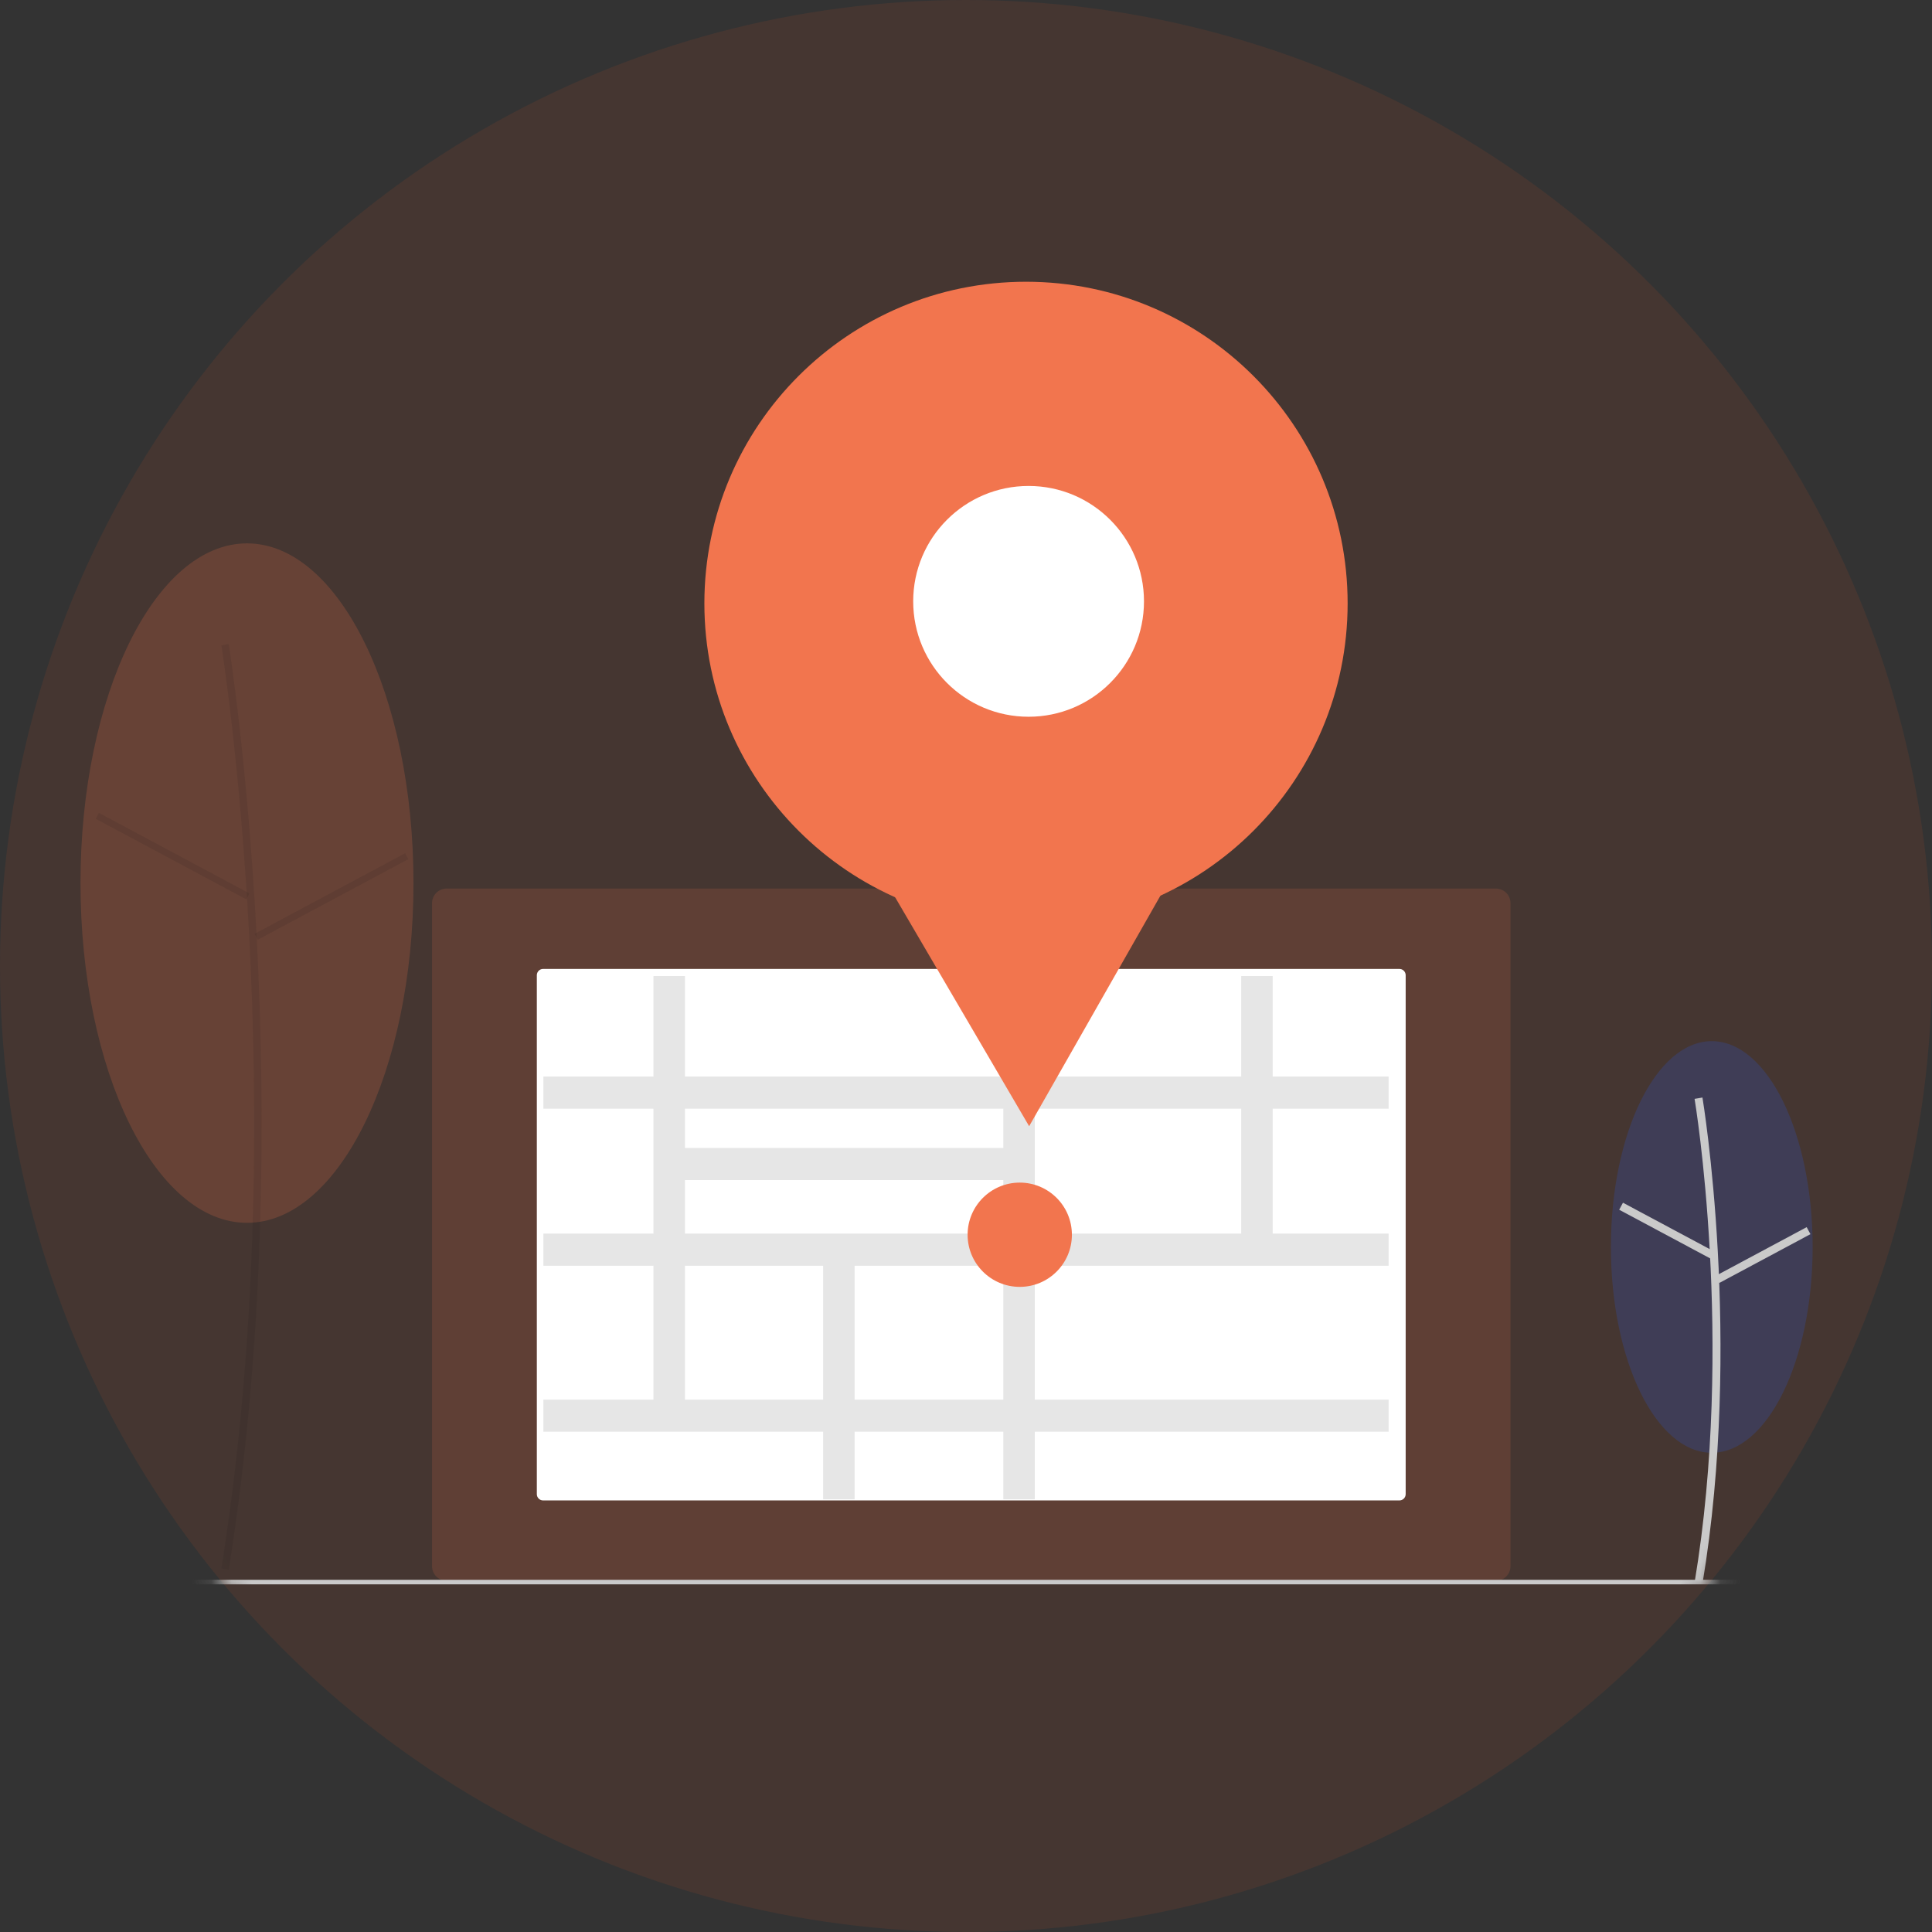
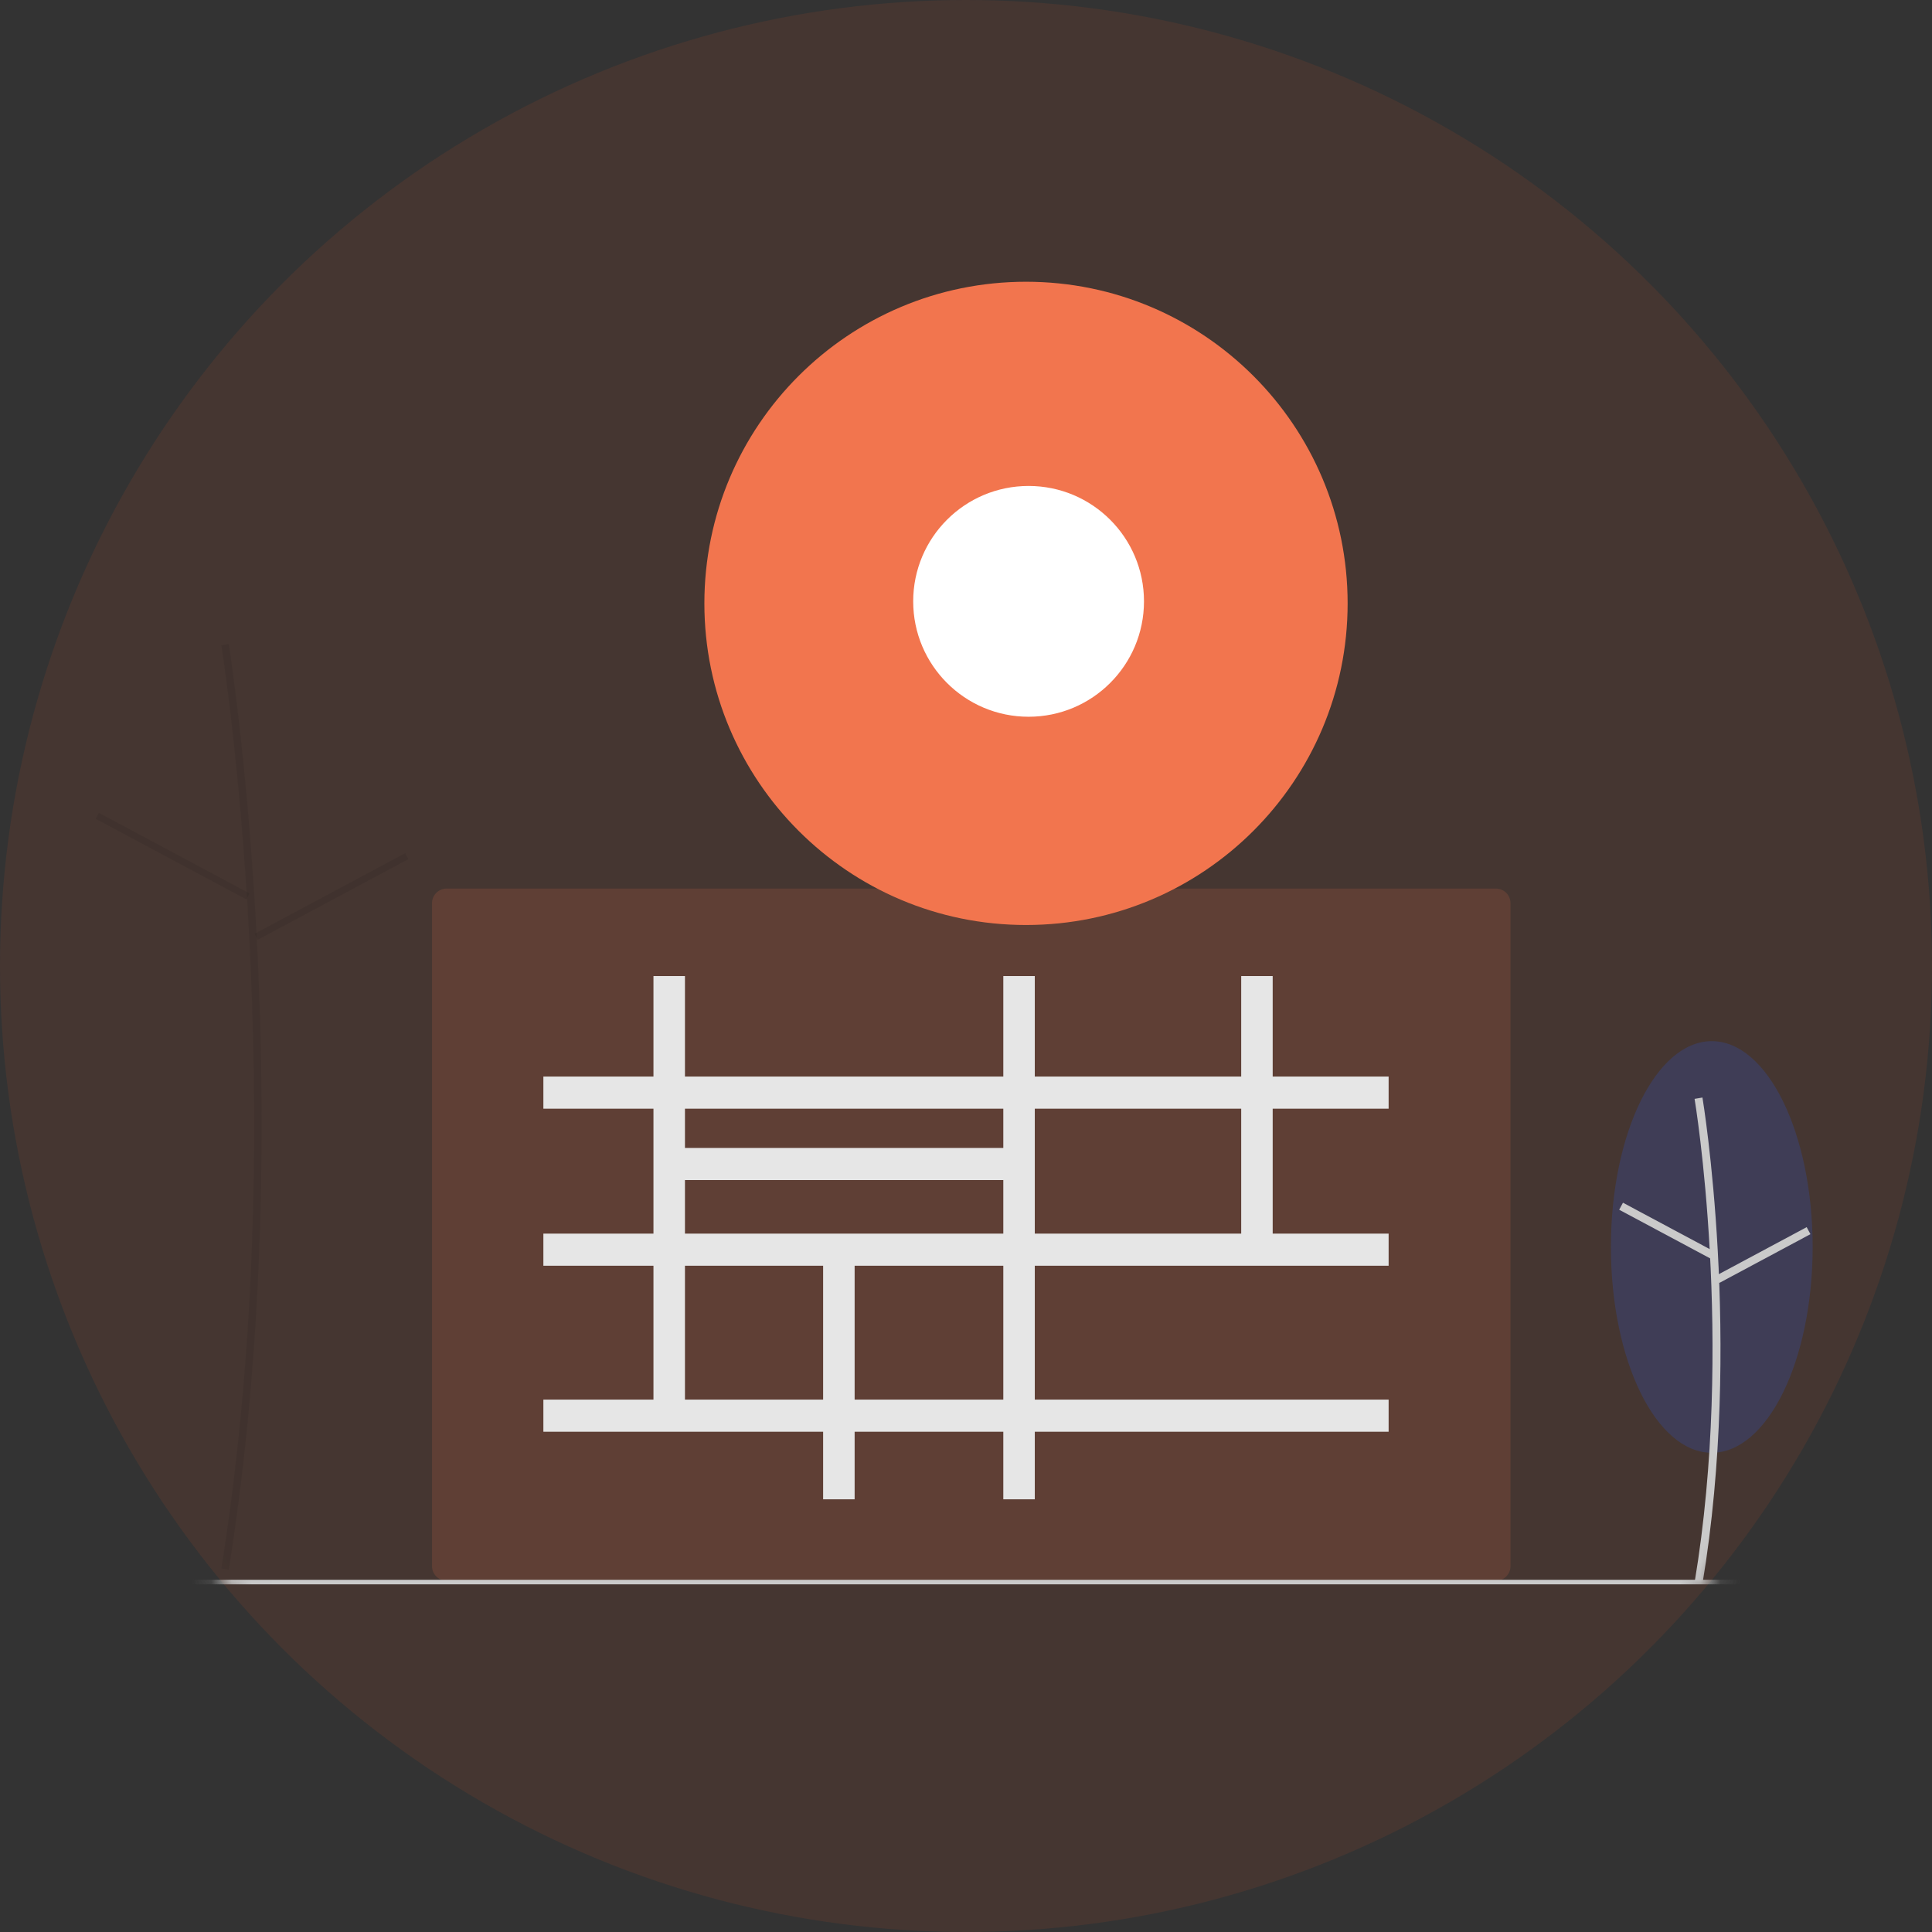
<svg xmlns="http://www.w3.org/2000/svg" width="96" height="96" viewBox="0 0 96 96" fill="none">
  <rect x="0" y="0" width="96" height="96" fill="#333333" stroke="none" />
  <circle opacity="0.1" cx="48" cy="48" r="48" fill="#EF5222" />
  <mask id="mask0_790_47257" style="mask-type:alpha" maskUnits="userSpaceOnUse" x="0" y="0" width="96" height="96">
    <circle cx="48" cy="48" r="48" fill="#EF5222" />
  </mask>
  <g mask="url(#mask0_790_47257)">
    <path d="M85.057 72.187C87.825 72.187 90.069 67.609 90.069 61.961C90.069 56.313 87.825 51.734 85.057 51.734C82.289 51.734 80.045 56.313 80.045 61.961C80.045 67.609 82.289 72.187 85.057 72.187Z" fill="#3F3D56" />
    <path d="M84.594 78.7C86.601 66.656 84.614 54.656 84.594 54.536L84.203 54.602C84.223 54.721 86.199 66.659 84.203 78.635L84.594 78.7Z" fill="#CACACA" />
    <path d="M80.644 59.762L80.457 60.111L84.989 62.535L85.176 62.186L80.644 59.762Z" fill="#CACACA" />
    <path d="M89.773 60.976L85.241 63.402L85.428 63.751L89.96 61.325L89.773 60.976Z" fill="#CACACA" />
-     <path d="M12.273 60.761C16.842 60.761 20.546 53.203 20.546 43.88C20.546 34.558 16.842 27 12.273 27C7.704 27 4 34.558 4 43.88C4 53.203 7.704 60.761 12.273 60.761Z" fill="#F2754E" fill-opacity="0.2" />
    <path d="M11.365 78C15.025 55.072 11.402 32.228 11.365 32L11 32.065C11.037 32.292 14.65 55.075 11 77.937L11.365 78Z" fill="#0C0C0C" fill-opacity="0.09" />
    <path d="M4.914 40.391L4.756 40.686L12.238 44.688L12.395 44.393L4.914 40.391Z" fill="#0C0C0C" fill-opacity="0.09" />
    <path d="M20.132 42.396L12.652 46.4L12.81 46.694L20.29 42.691L20.132 42.396Z" fill="#0C0C0C" fill-opacity="0.09" />
    <path d="M74.332 78.548H22.19C21.998 78.547 21.814 78.471 21.679 78.335C21.543 78.2 21.467 78.016 21.467 77.824V44.877C21.467 44.685 21.543 44.501 21.679 44.365C21.814 44.23 21.998 44.153 22.19 44.153H74.332C74.524 44.153 74.708 44.23 74.844 44.365C74.979 44.501 75.055 44.685 75.056 44.877V77.824C75.055 78.016 74.979 78.2 74.844 78.335C74.708 78.471 74.524 78.547 74.332 78.548Z" fill="#F2754E" fill-opacity="0.15" />
-     <path d="M26.985 48.146C26.903 48.146 26.824 48.178 26.766 48.237C26.708 48.295 26.675 48.374 26.675 48.456V74.245C26.675 74.327 26.708 74.406 26.766 74.464C26.824 74.522 26.903 74.555 26.985 74.555H69.537C69.619 74.555 69.698 74.522 69.756 74.464C69.814 74.406 69.847 74.327 69.847 74.245V48.456C69.847 48.374 69.814 48.295 69.756 48.237C69.698 48.178 69.619 48.146 69.537 48.146H26.985Z" fill="white" />
    <path d="M69 55.09V53.493H63.239V48.5H61.675V53.493H51.418V48.5H49.854V53.493H34.035V48.5H32.47V53.493H27V55.09H32.47V61.298H27V62.894H32.47V69.546H27V71.142H40.901V74.5H42.466V71.142H49.854V74.5H51.418V71.142H69V69.546H51.418V62.894H69V61.298H63.239V55.09H69ZM49.854 55.09V57.041H34.035V55.09H49.854ZM34.035 58.637H49.854V61.298H34.035V58.637ZM34.035 69.546V62.894H40.901V69.546H34.035ZM49.854 69.546H42.466V62.894H49.854V69.546ZM61.675 61.298H51.418V55.09H61.675V61.298Z" fill="#E6E6E6" />
    <path d="M95.087 78.724H1V78.499H95.128L95.087 78.724Z" fill="#CACACA" />
-     <path d="M50.671 63.944C52.102 63.944 53.262 62.784 53.262 61.354C53.262 59.923 52.102 58.763 50.671 58.763C49.24 58.763 48.08 59.923 48.08 61.354C48.08 62.784 49.24 63.944 50.671 63.944Z" fill="#F2754E" />
    <path d="M50.982 45.963C59.808 45.963 66.963 38.808 66.963 29.982C66.963 21.155 59.808 14 50.982 14C42.155 14 35 21.155 35 29.982C35 38.808 42.155 45.963 50.982 45.963Z" fill="#F2754E" />
-     <path d="M51.138 55.961L46.089 47.336L41.04 38.711L51.034 38.651L61.028 38.591L56.083 47.276L51.138 55.961Z" fill="#F2754E" />
    <path d="M51.11 35.615C54.277 35.615 56.844 33.048 56.844 29.881C56.844 26.714 54.277 24.147 51.11 24.147C47.943 24.147 45.376 26.714 45.376 29.881C45.376 33.048 47.943 35.615 51.11 35.615Z" fill="white" />
  </g>
</svg>